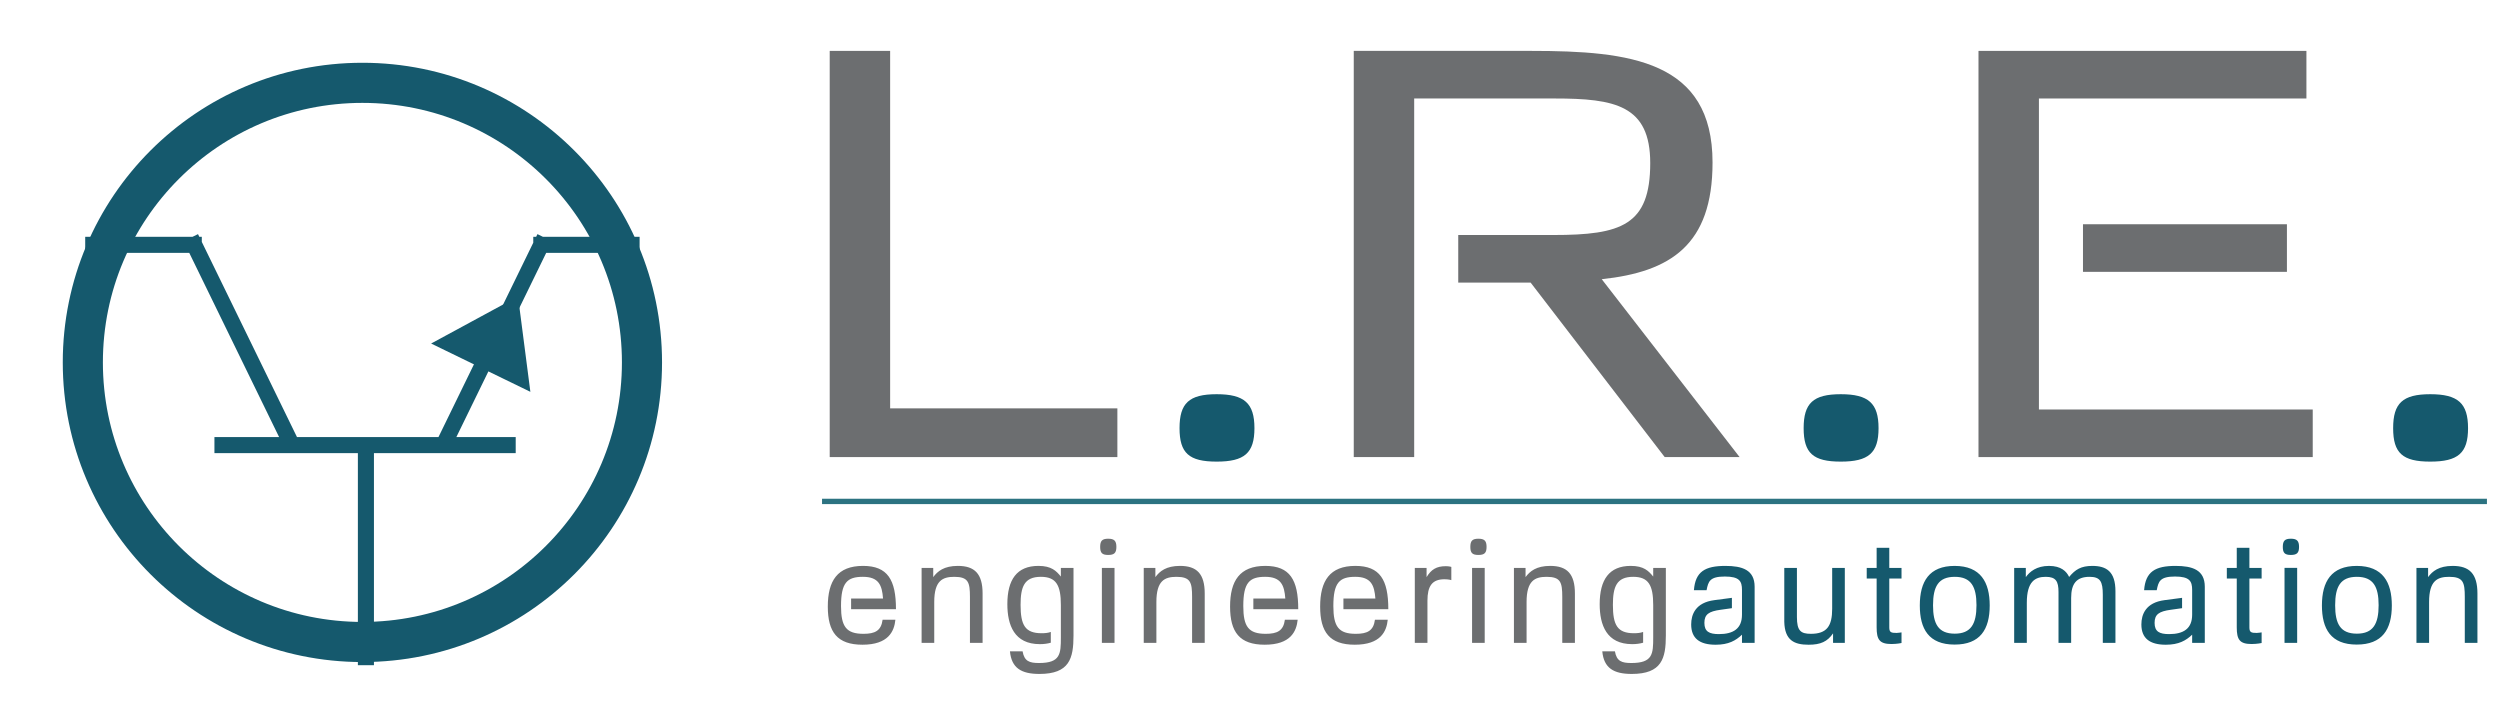
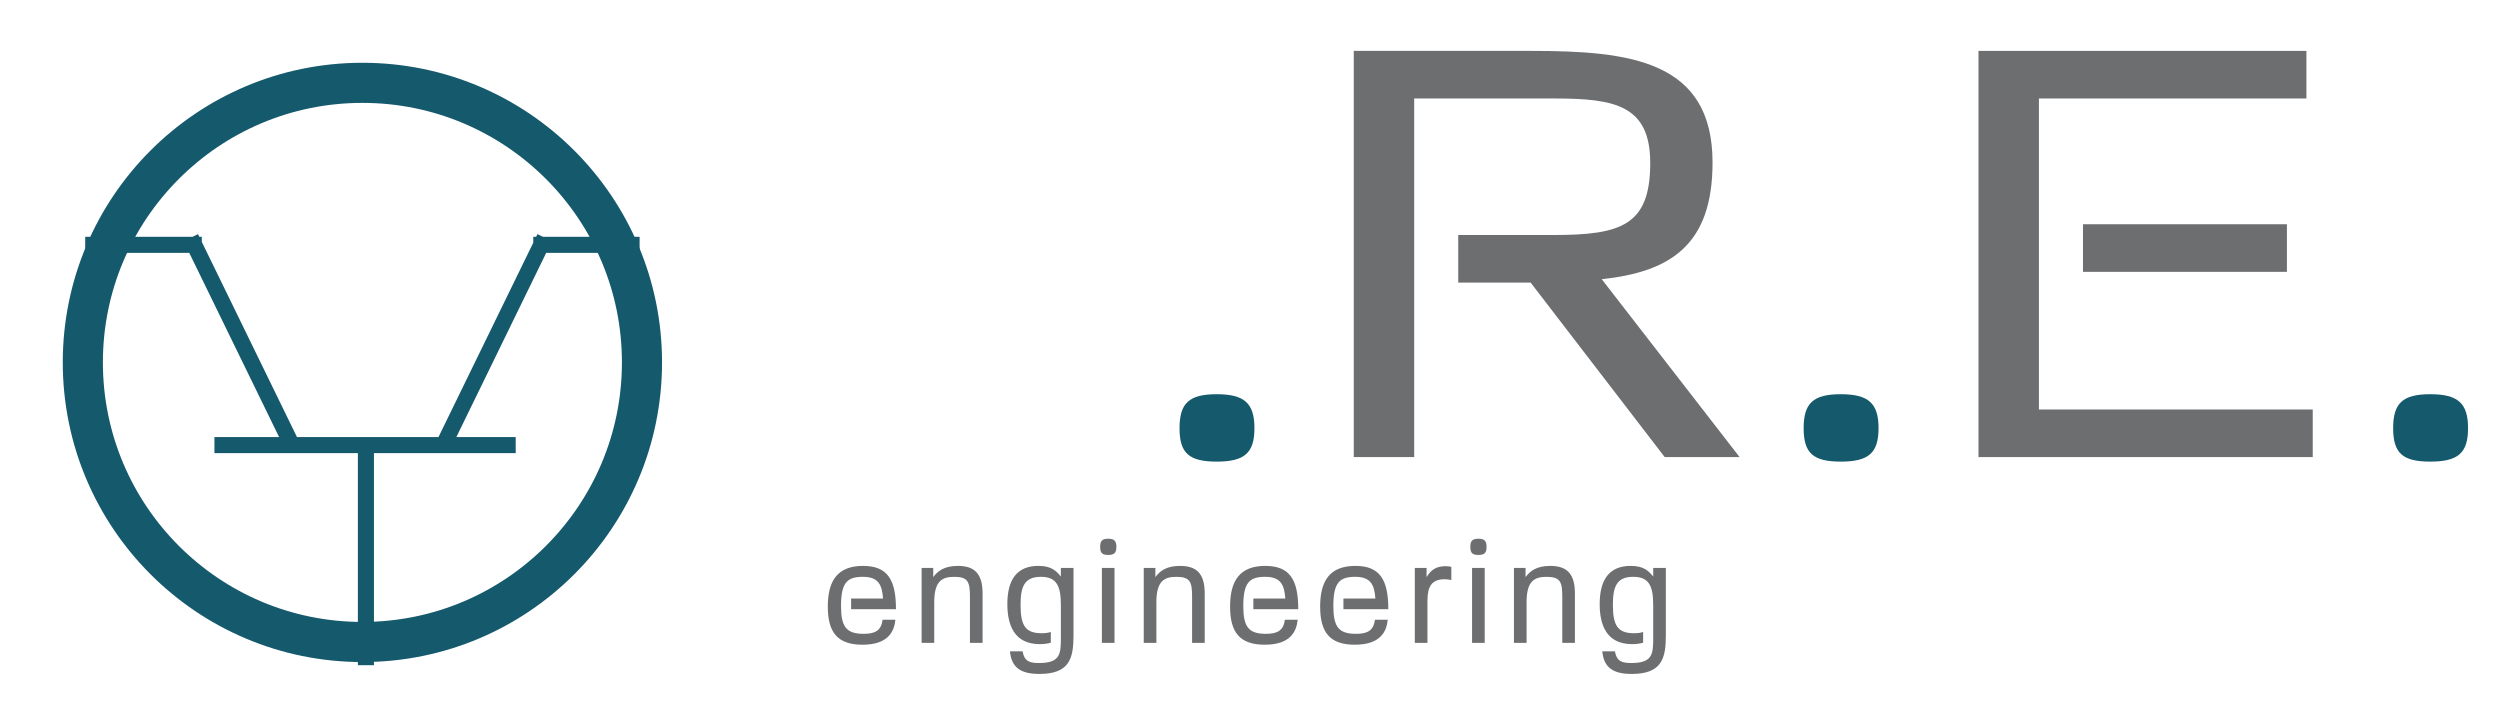
<svg xmlns="http://www.w3.org/2000/svg" width="100%" height="100%" viewBox="0 0 420 122" version="1.1" xml:space="preserve" style="fill-rule:evenodd;clip-rule:evenodd;">
  <g transform="matrix(2,0,0,2,36.025,76.903)">
    <path d="M0,-1.065L25.307,-1.065M12.724,-1.494L12.724,17.423M-1.987,-18.488L6.629,-0.823M-10.855,-17.886L-1.061,-17.886M26.782,-17.886L35.714,-17.886M27.74,-18.488L19.124,-0.823" style="fill:none;fill-rule:nonzero;stroke:rgb(21,89,109);stroke-width:1.35px;" />
  </g>
  <g transform="matrix(2,0,0,2,75.38,57.794)">
-     <path d="M0,-0.073L6.031,2.862L5.28,-2.935L0,-0.073Z" style="fill:rgb(21,89,109);fill-rule:nonzero;stroke:rgb(21,89,109);stroke-width:1.35px;" />
-   </g>
+     </g>
  <g transform="matrix(2,0,0,2,407.919,103.409)">
-     <path d="M0,-4L-0.978,-4L-0.978,2.295L0.084,2.295L0.084,-1.135C0.084,-2.923 0.774,-3.251 1.765,-3.251C2.951,-3.251 3.083,-2.792 3.083,-1.56L3.083,2.295L4.145,2.295L4.145,-1.849C4.145,-3.505 3.481,-4.168 2.067,-4.168C0.906,-4.168 0.363,-3.723 0,-3.227L0,-4ZM-7.807,-0.858C-7.807,-2.431 -7.36,-3.251 -5.982,-3.251C-4.604,-3.251 -4.155,-2.418 -4.155,-0.87C-4.155,0.701 -4.615,1.523 -5.982,1.523C-7.371,1.523 -7.807,0.69 -7.807,-0.858M-8.918,-0.846C-8.918,1.124 -8.169,2.44 -5.993,2.44C-3.853,2.44 -3.046,1.173 -3.046,-0.846C-3.046,-2.792 -3.806,-4.168 -5.993,-4.168C-8.122,-4.168 -8.918,-2.865 -8.918,-0.846M-12.204,-5.764C-12.204,-5.259 -12.036,-5.089 -11.528,-5.089C-11.021,-5.089 -10.84,-5.259 -10.84,-5.764C-10.84,-6.271 -11.021,-6.453 -11.528,-6.453C-12.036,-6.453 -12.204,-6.271 -12.204,-5.764M-10.998,-4.001L-12.06,-4.001L-12.06,2.296L-10.998,2.296L-10.998,-4.001ZM-15.01,-3.106L-13.983,-3.106L-13.983,-4L-15.01,-4L-15.01,-5.691L-16.072,-5.691L-16.072,-4L-16.906,-4L-16.906,-3.106L-16.072,-3.106L-16.072,0.992C-16.072,2.019 -15.83,2.393 -14.829,2.393C-14.358,2.393 -13.983,2.308 -13.983,2.308L-13.983,1.415C-13.983,1.415 -14.261,1.462 -14.393,1.462C-14.853,1.462 -15.01,1.415 -15.01,1.003L-15.01,-3.106ZM-19.819,-0.072C-19.819,1.1 -20.543,1.56 -21.753,1.56C-22.562,1.56 -22.974,1.354 -22.974,0.617C-22.974,-0.097 -22.599,-0.35 -21.62,-0.483L-20.665,-0.617L-20.665,-1.486L-22.14,-1.292C-23.723,-1.087 -24.084,-0.084 -24.084,0.749C-24.084,1.909 -23.384,2.453 -22.032,2.453C-20.943,2.453 -20.338,2.103 -19.819,1.609L-19.819,2.295L-18.757,2.295L-18.757,-2.418C-18.757,-3.842 -19.806,-4.168 -21.21,-4.168C-22.925,-4.168 -23.734,-3.687 -23.855,-2.129L-22.793,-2.129C-22.648,-2.865 -22.528,-3.276 -21.257,-3.276C-20.037,-3.276 -19.819,-2.89 -19.819,-2.152L-19.819,-0.072ZM-29.983,-1.475C-29.983,-2.672 -29.537,-3.251 -28.437,-3.251C-27.542,-3.251 -27.324,-2.865 -27.324,-1.741L-27.324,2.295L-26.262,2.295L-26.262,-2.043C-26.262,-3.698 -27.022,-4.168 -28.206,-4.168C-29.149,-4.168 -29.634,-3.868 -30.153,-3.24C-30.37,-3.71 -30.829,-4.168 -31.843,-4.168C-32.885,-4.168 -33.465,-3.687 -33.791,-3.227L-33.791,-4L-34.769,-4L-34.769,2.295L-33.707,2.295L-33.707,-1.076C-33.707,-2.852 -33.017,-3.251 -32.122,-3.251C-31.263,-3.251 -31.045,-2.876 -31.045,-1.97L-31.045,2.295L-29.983,2.295L-29.983,-1.475ZM-41.585,-0.858C-41.585,-2.431 -41.138,-3.251 -39.76,-3.251C-38.382,-3.251 -37.935,-2.418 -37.935,-0.87C-37.935,0.701 -38.395,1.523 -39.76,1.523C-41.149,1.523 -41.585,0.69 -41.585,-0.858M-42.696,-0.846C-42.696,1.124 -41.948,2.44 -39.771,2.44C-37.633,2.44 -36.824,1.173 -36.824,-0.846C-36.824,-2.792 -37.584,-4.168 -39.771,-4.168C-41.9,-4.168 -42.696,-2.865 -42.696,-0.846M-45.26,-3.106L-44.232,-3.106L-44.232,-4L-45.26,-4L-45.26,-5.691L-46.322,-5.691L-46.322,-4L-47.155,-4L-47.155,-3.106L-46.322,-3.106L-46.322,0.992C-46.322,2.019 -46.081,2.393 -45.079,2.393C-44.607,2.393 -44.232,2.308 -44.232,2.308L-44.232,1.415C-44.232,1.415 -44.51,1.462 -44.644,1.462C-45.103,1.462 -45.26,1.415 -45.26,1.003L-45.26,-3.106ZM-50.057,-0.567C-50.057,0.884 -50.503,1.536 -51.845,1.536C-52.704,1.536 -53.018,1.281 -53.018,0.123L-53.018,-4L-54.08,-4L-54.08,0.52C-54.045,2.09 -53.236,2.453 -52.039,2.453C-51.023,2.453 -50.456,2.187 -49.983,1.499L-49.983,2.295L-48.995,2.295L-48.995,-4L-50.057,-4L-50.057,-0.567ZM-57.633,-0.072C-57.633,1.1 -58.36,1.56 -59.568,1.56C-60.379,1.56 -60.791,1.354 -60.791,0.617C-60.791,-0.097 -60.415,-0.35 -59.436,-0.483L-58.48,-0.617L-58.48,-1.486L-59.956,-1.292C-61.538,-1.087 -61.9,-0.084 -61.9,0.749C-61.9,1.909 -61.199,2.453 -59.846,2.453C-58.759,2.453 -58.153,2.103 -57.633,1.609L-57.633,2.295L-56.571,2.295L-56.571,-2.418C-56.571,-3.842 -57.622,-4.168 -59.024,-4.168C-60.741,-4.168 -61.55,-3.687 -61.671,-2.129L-60.607,-2.129C-60.463,-2.865 -60.342,-3.276 -59.074,-3.276C-57.851,-3.276 -57.633,-2.89 -57.633,-2.152L-57.633,-0.072Z" style="fill:rgb(21,89,109);fill-rule:nonzero;" />
-   </g>
+     </g>
  <g transform="matrix(2,0,0,2,270.967,102.106)">
    <path d="M0,-0.243C0,-1.755 0.302,-2.6 1.706,-2.6C2.987,-2.6 3.386,-1.9 3.386,-0.23L3.386,2.488C3.386,3.878 3.349,4.64 1.548,4.64C0.749,4.64 0.314,4.496 0.17,3.661L-0.892,3.661C-0.76,5.063 0.06,5.558 1.583,5.558C4.109,5.558 4.448,4.253 4.448,2.32L4.448,-3.347L3.386,-3.347L3.386,-2.623C2.998,-3.095 2.599,-3.518 1.499,-3.518C-0.313,-3.518 -1.11,-2.359 -1.11,-0.304C-1.11,1.45 -0.531,3.055 1.62,3.055C1.982,3.055 2.284,3.008 2.539,2.935L2.539,2.03C2.31,2.114 2.055,2.138 1.766,2.138C0.375,2.138 0,1.45 0,-0.243M-7.337,-3.347L-8.313,-3.347L-8.313,2.947L-7.251,2.947L-7.251,-0.485C-7.251,-2.273 -6.562,-2.599 -5.571,-2.599C-4.386,-2.599 -4.253,-2.139 -4.253,-0.908L-4.253,2.947L-3.191,2.947L-3.191,-1.197C-3.191,-2.853 -3.854,-3.518 -5.269,-3.518C-6.429,-3.518 -6.973,-3.071 -7.337,-2.576L-7.337,-3.347ZM-11.976,-5.114C-11.976,-4.607 -11.806,-4.437 -11.298,-4.437C-10.791,-4.437 -10.612,-4.607 -10.612,-5.114C-10.612,-5.621 -10.791,-5.801 -11.298,-5.801C-11.806,-5.801 -11.976,-5.621 -11.976,-5.114M-10.768,-3.349L-11.83,-3.349L-11.83,2.948L-10.768,2.948L-10.768,-3.349ZM-15.651,-3.347L-16.64,-3.347L-16.64,2.947L-15.578,2.947L-15.578,-0.593C-15.578,-1.815 -15.191,-2.395 -14.152,-2.395C-13.778,-2.395 -13.572,-2.323 -13.572,-2.323L-13.572,-3.433C-13.572,-3.433 -13.74,-3.493 -14.044,-3.493C-14.816,-3.493 -15.265,-3.216 -15.651,-2.575L-15.651,-3.347ZM-21.595,2.188C-23.035,2.188 -23.482,1.594 -23.482,-0.146C-23.482,-2.105 -22.973,-2.6 -21.644,-2.6C-20.315,-2.6 -20.036,-1.9 -19.951,-0.774L-22.636,-0.774L-22.636,0.119L-18.865,0.119C-18.865,-2.347 -19.565,-3.518 -21.631,-3.518C-23.784,-3.518 -24.591,-2.262 -24.591,-0.098C-24.591,2.041 -23.797,3.103 -21.681,3.103C-19.504,3.103 -19.01,1.981 -18.913,1.002L-19.988,1.002C-20.108,1.933 -20.628,2.188 -21.595,2.188M-29.162,2.188C-30.601,2.188 -31.047,1.594 -31.047,-0.146C-31.047,-2.105 -30.54,-2.6 -29.209,-2.6C-27.879,-2.6 -27.601,-1.9 -27.517,-0.774L-30.202,-0.774L-30.202,0.119L-26.431,0.119C-26.431,-2.347 -27.13,-3.518 -29.197,-3.518C-31.35,-3.518 -32.157,-2.262 -32.157,-0.098C-32.157,2.041 -31.36,3.103 -29.246,3.103C-27.07,3.103 -26.576,1.981 -26.479,1.002L-27.553,1.002C-27.674,1.933 -28.194,2.188 -29.162,2.188M-38.432,-3.347L-39.409,-3.347L-39.409,2.947L-38.347,2.947L-38.347,-0.485C-38.347,-2.273 -37.657,-2.599 -36.666,-2.599C-35.481,-2.599 -35.348,-2.139 -35.348,-0.908L-35.348,2.947L-34.287,2.947L-34.287,-1.197C-34.287,-2.853 -34.95,-3.518 -36.363,-3.518C-37.525,-3.518 -38.069,-3.071 -38.432,-2.576L-38.432,-3.347ZM-43.07,-5.114C-43.07,-4.607 -42.902,-4.437 -42.395,-4.437C-41.888,-4.437 -41.707,-4.607 -41.707,-5.114C-41.707,-5.621 -41.888,-5.801 -42.395,-5.801C-42.902,-5.801 -43.07,-5.621 -43.07,-5.114M-41.864,-3.349L-42.926,-3.349L-42.926,2.948L-41.864,2.948L-41.864,-3.349ZM-49.755,-0.243C-49.755,-1.755 -49.453,-2.6 -48.051,-2.6C-46.77,-2.6 -46.371,-1.9 -46.371,-0.23L-46.371,2.488C-46.371,3.878 -46.406,4.64 -48.208,4.64C-49.006,4.64 -49.44,4.496 -49.586,3.661L-50.648,3.661C-50.515,5.063 -49.695,5.558 -48.172,5.558C-45.646,5.558 -45.309,4.253 -45.309,2.32L-45.309,-3.347L-46.371,-3.347L-46.371,-2.623C-46.757,-3.095 -47.156,-3.518 -48.256,-3.518C-50.07,-3.518 -50.866,-2.359 -50.866,-0.304C-50.866,1.45 -50.286,3.055 -48.135,3.055C-47.773,3.055 -47.471,3.008 -47.216,2.935L-47.216,2.03C-47.445,2.114 -47.7,2.138 -47.991,2.138C-49.38,2.138 -49.755,1.45 -49.755,-0.243M-57.092,-3.347L-58.069,-3.347L-58.069,2.947L-57.007,2.947L-57.007,-0.485C-57.007,-2.273 -56.317,-2.599 -55.325,-2.599C-54.141,-2.599 -54.008,-2.139 -54.008,-0.908L-54.008,2.947L-52.946,2.947L-52.946,-1.197C-52.946,-2.853 -53.61,-3.518 -55.023,-3.518C-56.184,-3.518 -56.729,-3.071 -57.092,-2.576L-57.092,-3.347ZM-62.951,2.188C-64.39,2.188 -64.838,1.594 -64.838,-0.146C-64.838,-2.105 -64.33,-2.6 -63,-2.6C-61.67,-2.6 -61.392,-1.9 -61.308,-0.774L-63.991,-0.774L-63.991,0.119L-60.222,0.119C-60.222,-2.347 -60.921,-3.518 -62.988,-3.518C-65.14,-3.518 -65.948,-2.262 -65.948,-0.098C-65.948,2.041 -65.151,3.103 -63.037,3.103C-60.861,3.103 -60.366,1.981 -60.27,1.002L-61.344,1.002C-61.465,1.933 -61.985,2.188 -62.951,2.188" style="fill:rgb(108,110,112);fill-rule:nonzero;" />
  </g>
  <g transform="matrix(0,2,2,0,408.294,65.597)">
    <path d="M3.169,-3.123C5.263,-3.123 5.977,-2.33 5.977,-0.004C5.977,2.324 5.263,3.169 3.169,3.169C1.075,3.169 0.315,2.324 0.315,-0.004C0.315,-2.33 1.075,-3.123 3.169,-3.123" style="fill:rgb(21,89,109);fill-rule:nonzero;" />
  </g>
  <g transform="matrix(2,0,0,2,342.539,68.794)">
    <path d="M0,-26.124L22.47,-26.124L22.47,-30.122L-5.076,-30.122L-5.076,3.998L23,3.998L23,0.001L0,0.001L0,-26.124ZM3.701,-11.562L20.832,-11.562L20.832,-15.56L3.701,-15.56L3.701,-11.562Z" style="fill:rgb(108,110,112);fill-rule:nonzero;" />
  </g>
  <g transform="matrix(0,2,2,0,309.258,65.597)">
    <path d="M3.169,-3.123C5.263,-3.123 5.977,-2.33 5.977,-0.004C5.977,2.324 5.263,3.169 3.169,3.169C1.075,3.169 0.315,2.324 0.315,-0.004C0.315,-2.33 1.075,-3.123 3.169,-3.123" style="fill:rgb(21,89,109);fill-rule:nonzero;" />
  </g>
  <g transform="matrix(2,0,0,2,237.583,68.794)">
    <path d="M0,-26.124L11.791,-26.124C16.867,-26.124 19.828,-25.553 19.828,-20.7C19.828,-15.465 17.396,-14.656 11.684,-14.656L3.701,-14.656L3.701,-10.659L9.781,-10.659L21.043,3.998L27.335,3.998L15.755,-10.944C21.52,-11.562 25.062,-13.799 25.062,-20.746C25.062,-29.313 18.135,-30.122 9.834,-30.122L-5.076,-30.122L-5.076,3.998L0,3.998L0,-26.124Z" style="fill:rgb(108,110,112);fill-rule:nonzero;" />
  </g>
  <g transform="matrix(0,2,2,0,204.408,65.597)">
    <path d="M3.169,-3.123C5.263,-3.123 5.977,-2.33 5.977,-0.004C5.977,2.325 5.263,3.169 3.169,3.169C1.075,3.169 0.315,2.325 0.315,-0.004C0.315,-2.33 1.075,-3.123 3.169,-3.123" style="fill:rgb(21,89,109);fill-rule:nonzero;" />
  </g>
  <g transform="matrix(2,0,0,2,187.719,8.55)">
-     <path d="M0,34.12L0,30.028L-19.088,30.028L-19.088,0L-24.164,0L-24.164,34.12L0,34.12Z" style="fill:rgb(108,110,112);fill-rule:nonzero;" />
-   </g>
+     </g>
  <g transform="matrix(2,0,0,2,138.102,84.238)">
-     <path d="M0,0L139.852,0" style="fill:none;fill-rule:nonzero;stroke:rgb(44,115,129);stroke-width:0.45px;" />
-   </g>
+     </g>
  <g transform="matrix(2,0,0,2,60.883,13.915)">
    <path d="M0,46.97C12.971,46.97 23.485,36.455 23.485,23.485C23.485,10.514 12.971,0 0,0C-12.97,0 -23.484,10.514 -23.484,23.485C-23.484,36.455 -12.97,46.97 0,46.97Z" style="fill:none;fill-rule:nonzero;stroke:rgb(21,89,109);stroke-width:3.37px;" />
  </g>
</svg>